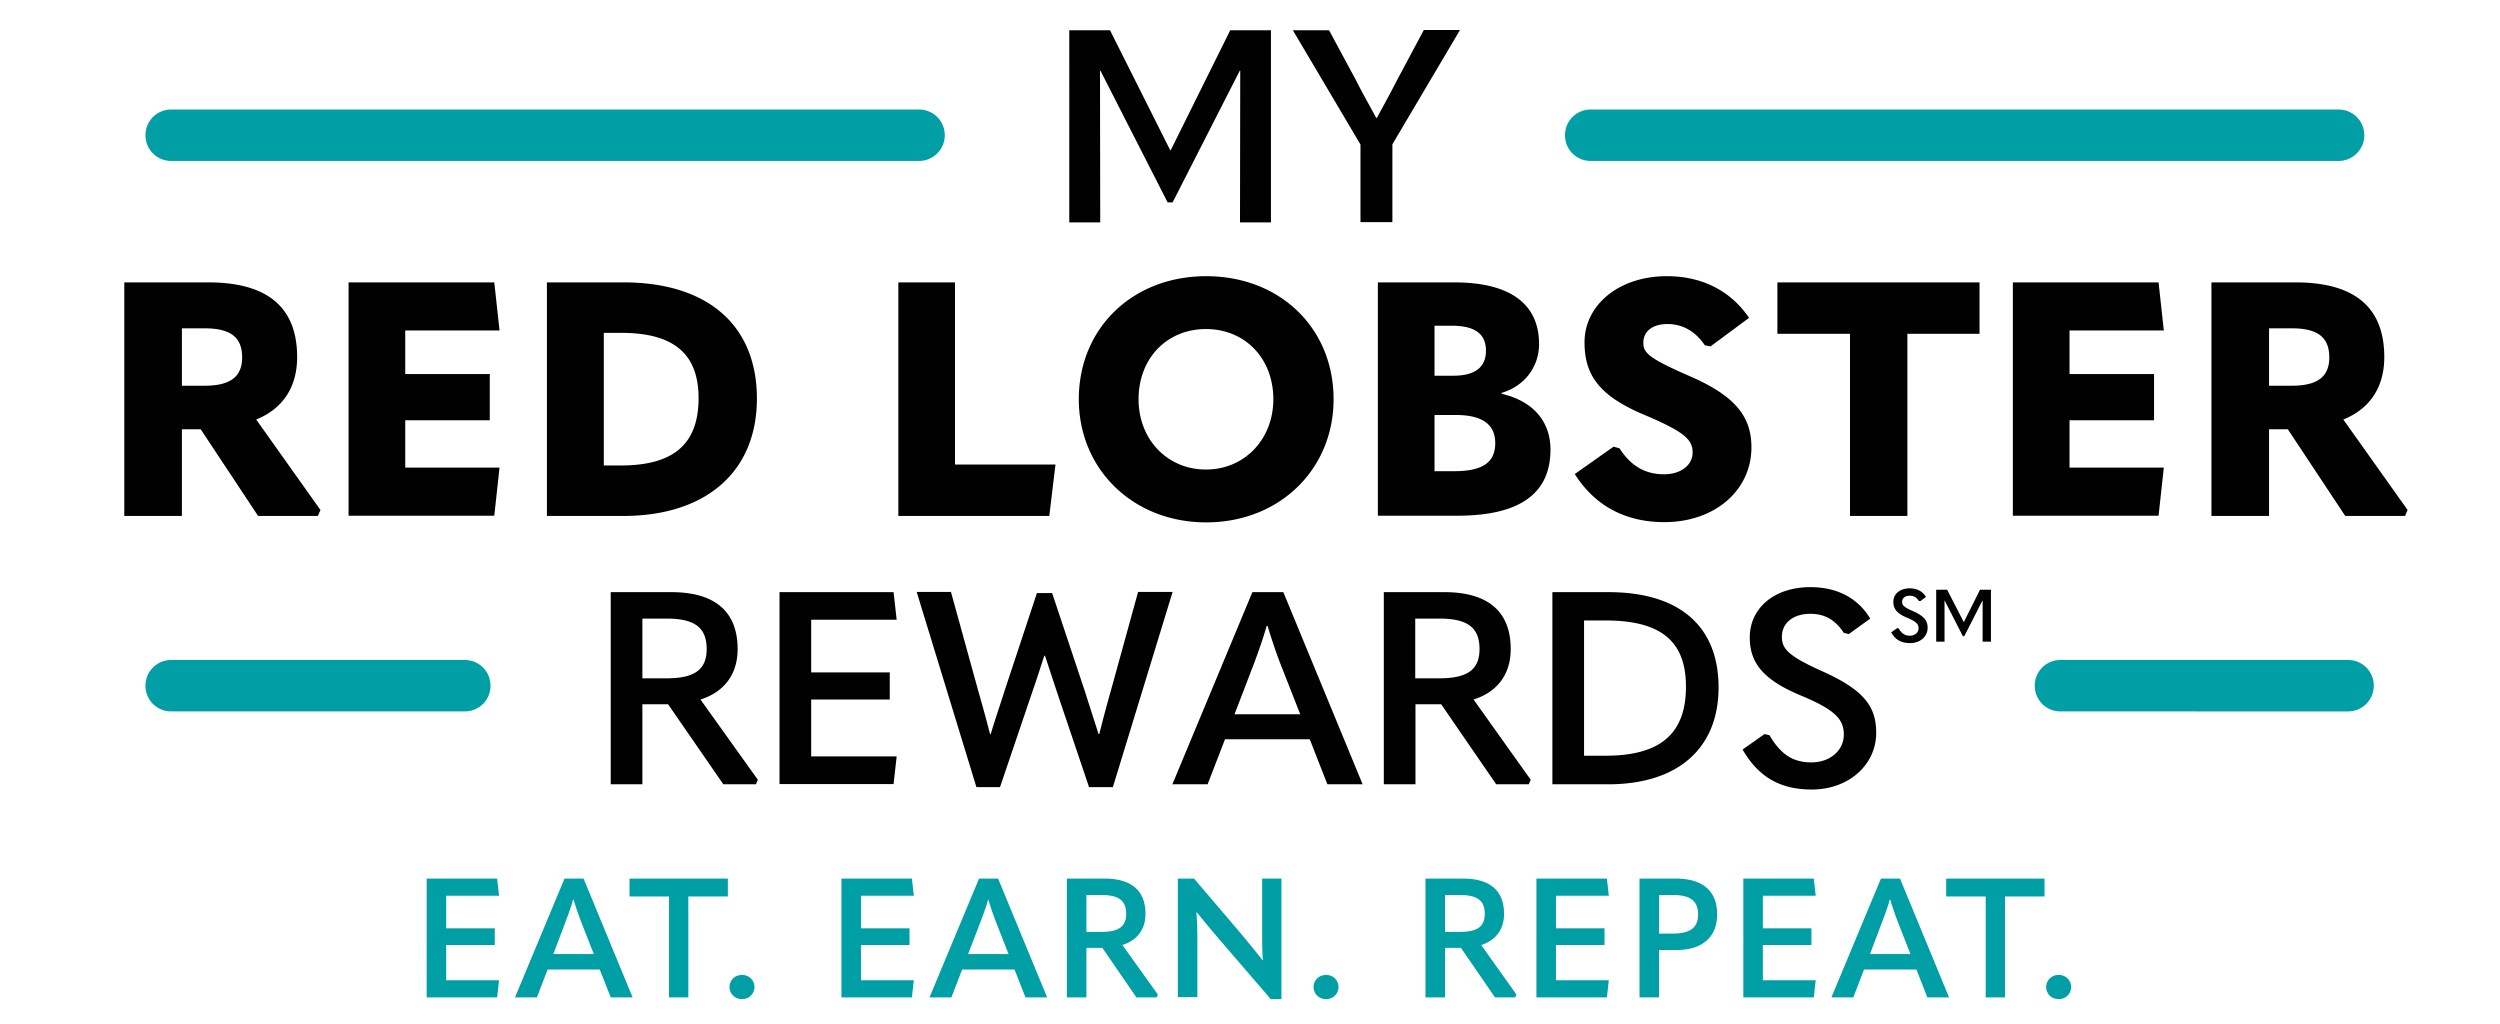
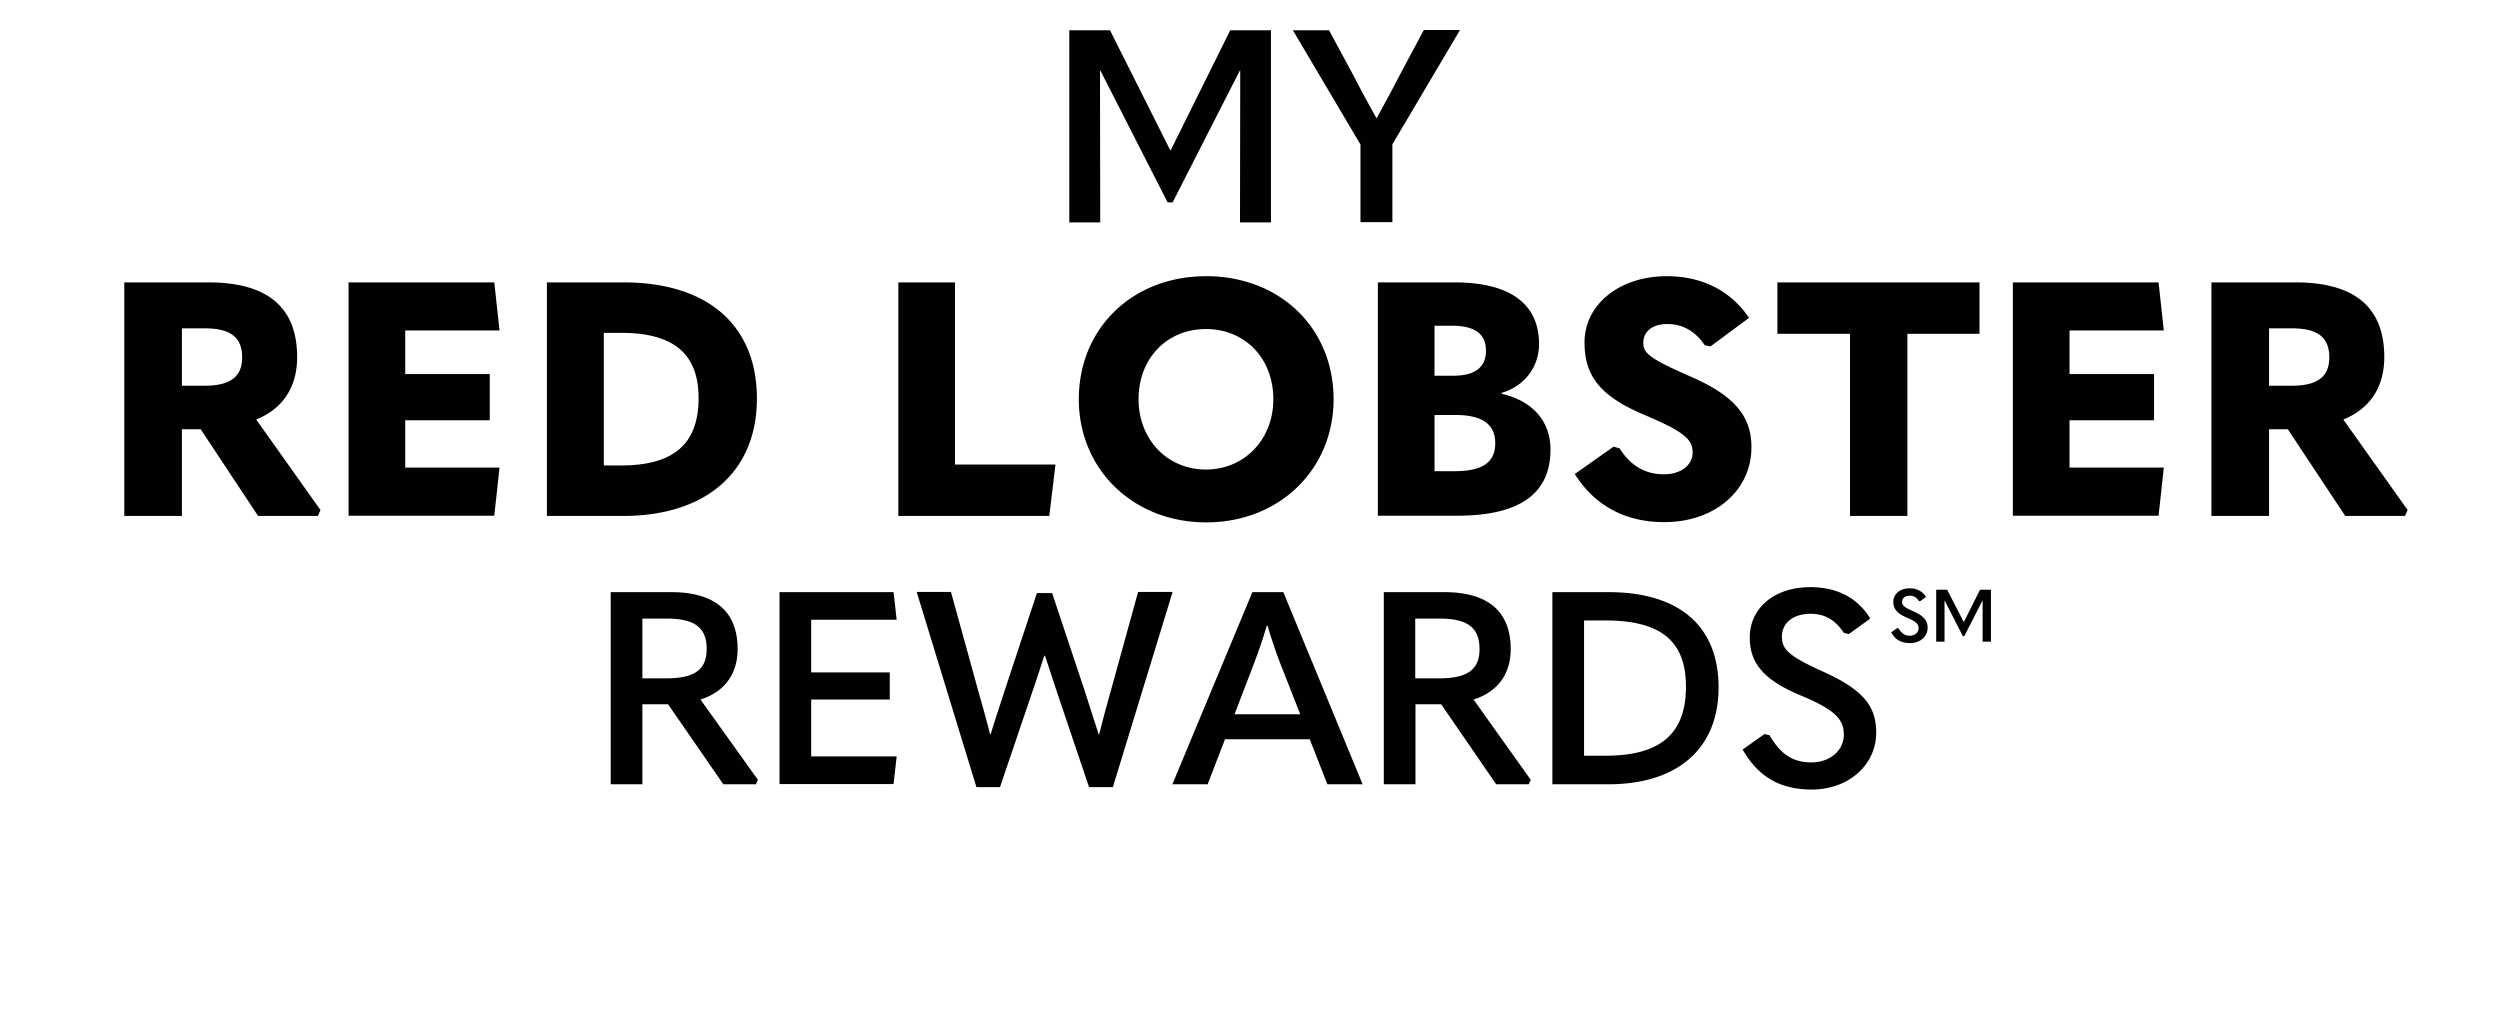
<svg xmlns="http://www.w3.org/2000/svg" viewBox="0 0 105 43">
  <path d="M49.15 6.31h.02l2.5-5.04h1.71v8.07h-1.3l.01-6.37h-.02L49.25 8.5h-.21l-2.82-5.53h-.02l.01 6.37h-1.3V1.27h1.71l2.53 5.04zm7.99 3.03V6.07l-2.84-4.8h1.52l1.11 2.06c.28.56.58 1.08.87 1.62h.03c.29-.54.58-1.06.86-1.61l1.11-2.08h1.52l-2.84 4.8v3.27h-1.34zM13.46 21.42l-.11.25h-2.51l-2.41-3.64h-.79v3.64H5.22v-9.81h3.53c2.48 0 3.73 1.04 3.73 3.14 0 1.27-.61 2.17-1.72 2.62l2.7 3.8zm-5.82-7.63v2.41h.96c1.05 0 1.57-.36 1.57-1.19 0-.86-.51-1.22-1.57-1.22h-.96zm7-1.93h6.12l.22 2.02h-3.96v1.83h3.55v1.94h-3.55v1.99h3.96l-.22 2.02h-6.12v-9.8zm8.33 9.81v-9.81h3.21c3.59 0 5.61 1.84 5.61 4.88 0 3.06-2.12 4.93-5.62 4.93h-3.2zm2.38-2.12h.72c2.19 0 3.27-.87 3.27-2.83 0-1.88-1.07-2.74-3.25-2.74h-.73v5.57zm12.38-7.69h2.38v7.65h4.22l-.26 2.16h-6.34v-9.81zm7.58 4.91c0-2.99 2.26-5.17 5.35-5.17s5.35 2.17 5.35 5.17c0 2.94-2.27 5.17-5.35 5.17s-5.35-2.24-5.35-5.17zm8.17 0c0-1.73-1.2-2.95-2.83-2.95s-2.83 1.22-2.83 2.95c0 1.68 1.2 2.95 2.83 2.95s2.83-1.28 2.83-2.95zm4.39 4.9v-9.81h3.21c2.42 0 3.56.96 3.56 2.59 0 .97-.62 1.77-1.57 2.05v.04c1.27.29 2.05 1.12 2.05 2.34 0 1.81-1.23 2.78-3.92 2.78h-3.33zm2.38-5.89h.79c.93 0 1.37-.37 1.37-1.05 0-.69-.44-1.05-1.44-1.05h-.72v2.1zm0 4.01h.83c1.22 0 1.72-.39 1.72-1.18 0-.76-.51-1.18-1.65-1.18h-.9v2.36zm5.89.12l1.63-1.15.25.07c.48.75 1.09 1.09 1.87 1.09.72 0 1.2-.4 1.2-.91 0-.54-.32-.86-1.99-1.57-1.87-.78-2.55-1.63-2.55-3.06 0-1.57 1.44-2.78 3.46-2.78 1.51 0 2.7.64 3.45 1.75l-1.62 1.2-.24-.05c-.37-.55-.89-.89-1.57-.89-.65 0-1.01.33-1.01.78 0 .43.21.65 1.95 1.41 1.94.84 2.59 1.72 2.59 2.99 0 1.79-1.52 3.14-3.66 3.14-1.6 0-2.9-.66-3.76-2.02zm11.56-5.89h-3.05v-2.16h8.49v2.16h-3.03v7.65H77.7v-7.65zm6.84-2.16h6.12l.22 2.02h-3.96v1.83h3.55v1.94h-3.55v1.99h3.96l-.22 2.02h-6.12v-9.8zm16.58 9.56l-.11.25H98.5l-2.41-3.64h-.79v3.64h-2.42v-9.81h3.53c2.48 0 3.73 1.04 3.73 3.14 0 1.27-.61 2.17-1.72 2.62l2.7 3.8zm-5.82-7.63v2.41h.96c1.05 0 1.57-.36 1.57-1.19 0-.86-.51-1.22-1.57-1.22h-.96zM31.83 32.75l-.08.19h-1.37l-2.32-3.36h-1.08v3.36h-1.33v-8.07h2.54c1.81 0 2.79.79 2.79 2.39 0 1.05-.55 1.8-1.56 2.12l2.41 3.37zm-4.85-6.77v2.51h1c1.16 0 1.7-.34 1.7-1.23 0-.94-.55-1.28-1.7-1.28h-1zm5.76-1.11h4.79l.13 1.16h-3.59v2.21h3.3v1.14h-3.3v2.39h3.59l-.13 1.16h-4.79v-8.06zm8.27 8.19l-2.51-8.2h1.44l1.15 4.17c.16.56.33 1.16.49 1.8h.03c.19-.63.39-1.21.58-1.81l1.36-4.11h.64l1.37 4.11c.19.6.38 1.19.58 1.81h.03c.16-.64.32-1.24.48-1.8l1.15-4.17h1.45l-2.51 8.2h-1l-1.35-4-.5-1.52h-.03c-.17.52-.33 1.03-.5 1.51L42 33.06h-.99zm14.74-.12l-.74-1.89h-3.56l-.73 1.89h-1.48l3.36-8.07h1.3l3.33 8.07h-1.48zM51.85 30h2.76l-.86-2.19a22.6 22.6 0 01-.51-1.52h-.04c-.14.5-.32 1-.51 1.52L51.85 30zm12.44 2.75l-.08.19h-1.37l-2.31-3.36h-1.08v3.36h-1.33v-8.07h2.54c1.81 0 2.79.79 2.79 2.39 0 1.05-.55 1.8-1.56 2.12l2.4 3.37zm-4.85-6.77v2.51h1c1.16 0 1.7-.34 1.7-1.23 0-.94-.55-1.28-1.7-1.28h-1zm5.76 6.96v-8.07h2.35c3.01 0 4.63 1.45 4.63 4 0 2.57-1.72 4.07-4.63 4.07H65.2zm1.33-1.2h.9c2.28 0 3.38-.9 3.38-2.9 0-1.92-1.06-2.78-3.38-2.78h-.9v5.68zm6.66-.26l.92-.65.21.05c.47.81.99 1.14 1.76 1.14.8 0 1.36-.52 1.36-1.16 0-.63-.33-1.03-1.76-1.63-1.63-.67-2.19-1.39-2.19-2.46 0-1.19.98-2.11 2.55-2.11 1.16 0 2.01.49 2.51 1.32l-.9.65-.21-.05c-.33-.5-.75-.8-1.4-.8-.76 0-1.2.41-1.2.96 0 .52.27.81 1.71 1.46 1.76.79 2.25 1.49 2.25 2.58 0 1.32-1.13 2.38-2.71 2.38-1.3 0-2.23-.51-2.9-1.68zm6.24-4.92l.25-.18.06.01c.13.22.27.31.47.31.22 0 .37-.14.37-.31 0-.17-.09-.28-.47-.44-.44-.18-.59-.38-.59-.67 0-.32.26-.57.69-.57.31 0 .54.13.68.36l-.24.18-.06-.01c-.09-.14-.2-.22-.38-.22-.21 0-.32.11-.32.26 0 .14.07.22.46.39.47.21.61.4.61.7 0 .36-.31.64-.73.64-.37 0-.62-.13-.8-.45zm3.05-.43l.68-1.36h.46v2.18h-.35v-1.72h-.01l-.76 1.49h-.06l-.76-1.49h-.01v1.72h-.35v-2.18h.46l.7 1.36z" fill="#010101" />
-   <path d="M38.6 6.76H7.19c-.6 0-1.08-.48-1.08-1.08S6.59 4.6 7.19 4.6H38.6c.6 0 1.08.48 1.08 1.08s-.49 1.08-1.08 1.08zm59.62 0H66.81c-.6 0-1.08-.48-1.08-1.08s.48-1.08 1.08-1.08h31.41c.6 0 1.08.48 1.08 1.08s-.49 1.08-1.08 1.08zm-78.7 23.12H7.19c-.6 0-1.08-.48-1.08-1.08 0-.6.48-1.08 1.08-1.08h12.33c.6 0 1.08.48 1.08 1.08.01.59-.48 1.08-1.08 1.08zm-1.6 7.02h2.96l.08.72h-2.22v1.37h2.04v.7h-2.04v1.48h2.22l-.08.72h-2.96V36.9zm7.73 4.99l-.46-1.17H23l-.45 1.17h-.92l2.08-4.99h.8l2.06 4.99h-.92zm-2.41-1.82h1.7l-.53-1.35c-.12-.32-.23-.63-.32-.94h-.02c-.08.31-.2.62-.32.94l-.51 1.35zm4.86-2.42h-1.66v-.75h4.13v.75h-1.66v4.24h-.81v-4.24zm2.54 3.8c0-.27.22-.5.51-.5a.506.506 0 110 1.01c-.29 0-.51-.23-.51-.51zm4.7-4.55h2.96l.08.72h-2.22v1.37h2.04v.7h-2.04v1.48h2.22l-.08.72h-2.96V36.9zm7.73 4.99l-.46-1.17h-2.2l-.45 1.17h-.92l2.08-4.99h.8l2.06 4.99h-.91zm-2.41-1.82h1.7l-.53-1.35c-.12-.32-.23-.63-.32-.94h-.01c-.08.31-.2.62-.32.94l-.52 1.35zm7.97 1.7l-.05.12h-.85l-1.43-2.08h-.67v2.08h-.82V36.9h1.57c1.12 0 1.73.49 1.73 1.48 0 .65-.34 1.11-.97 1.31l1.49 2.08zm-3-4.18v1.55h.62c.72 0 1.05-.21 1.05-.76 0-.58-.34-.79-1.05-.79h-.62zm3.84 4.3V36.9h.68l1.96 2.3c.29.35.58.7.91 1.12h.02c-.03-.42-.03-.77-.03-1.26V36.9h.81v5.06h-.45l-2.17-2.52c-.3-.35-.6-.71-.93-1.12h-.02c.03.41.04.77.04 1.26v2.3h-.82zm5.7-.44c0-.27.22-.5.51-.5a.506.506 0 110 1.01c-.29 0-.51-.23-.51-.51zm8.52.32l-.05.12h-.85l-1.43-2.08h-.67v2.08h-.82V36.9h1.57c1.12 0 1.73.49 1.73 1.48 0 .65-.34 1.11-.96 1.31l1.48 2.08zm-3-4.18v1.55h.62c.72 0 1.05-.21 1.05-.76 0-.58-.34-.79-1.05-.79h-.62zm3.84-.69h2.96l.08.72h-2.22v1.37h2.04v.7h-2.04v1.48h2.22l-.08.72h-2.96V36.9zm4.33 4.99V36.9h1.51c1.16 0 1.75.53 1.75 1.51 0 .94-.62 1.49-1.7 1.49h-.74v1.99h-.82zm.82-2.68h.58c.73 0 1.06-.25 1.06-.8 0-.58-.33-.82-1.06-.82h-.58v1.62zm3.54-2.31h2.96l.08.72h-2.22v1.37h2.04v.7h-2.04v1.48h2.22l-.08.72h-2.96V36.9zm7.73 4.99l-.46-1.17h-2.2l-.45 1.17h-.92L79 36.9h.8l2.06 4.99h-.91zm-2.41-1.82h1.7l-.53-1.35c-.12-.32-.23-.63-.32-.94h-.02c-.08.31-.2.62-.32.94l-.51 1.35zm4.86-2.42h-1.66v-.75h4.13v.75h-1.66v4.24h-.81v-4.24zm2.54 3.8c0-.27.22-.5.51-.5a.506.506 0 110 1.01.5.5 0 01-.51-.51zm12.68-11.57H86.54c-.6 0-1.08-.48-1.08-1.08 0-.6.48-1.08 1.08-1.08h12.08c.6 0 1.08.48 1.08 1.08 0 .59-.48 1.08-1.08 1.08z" fill="#009fa5" />
</svg>